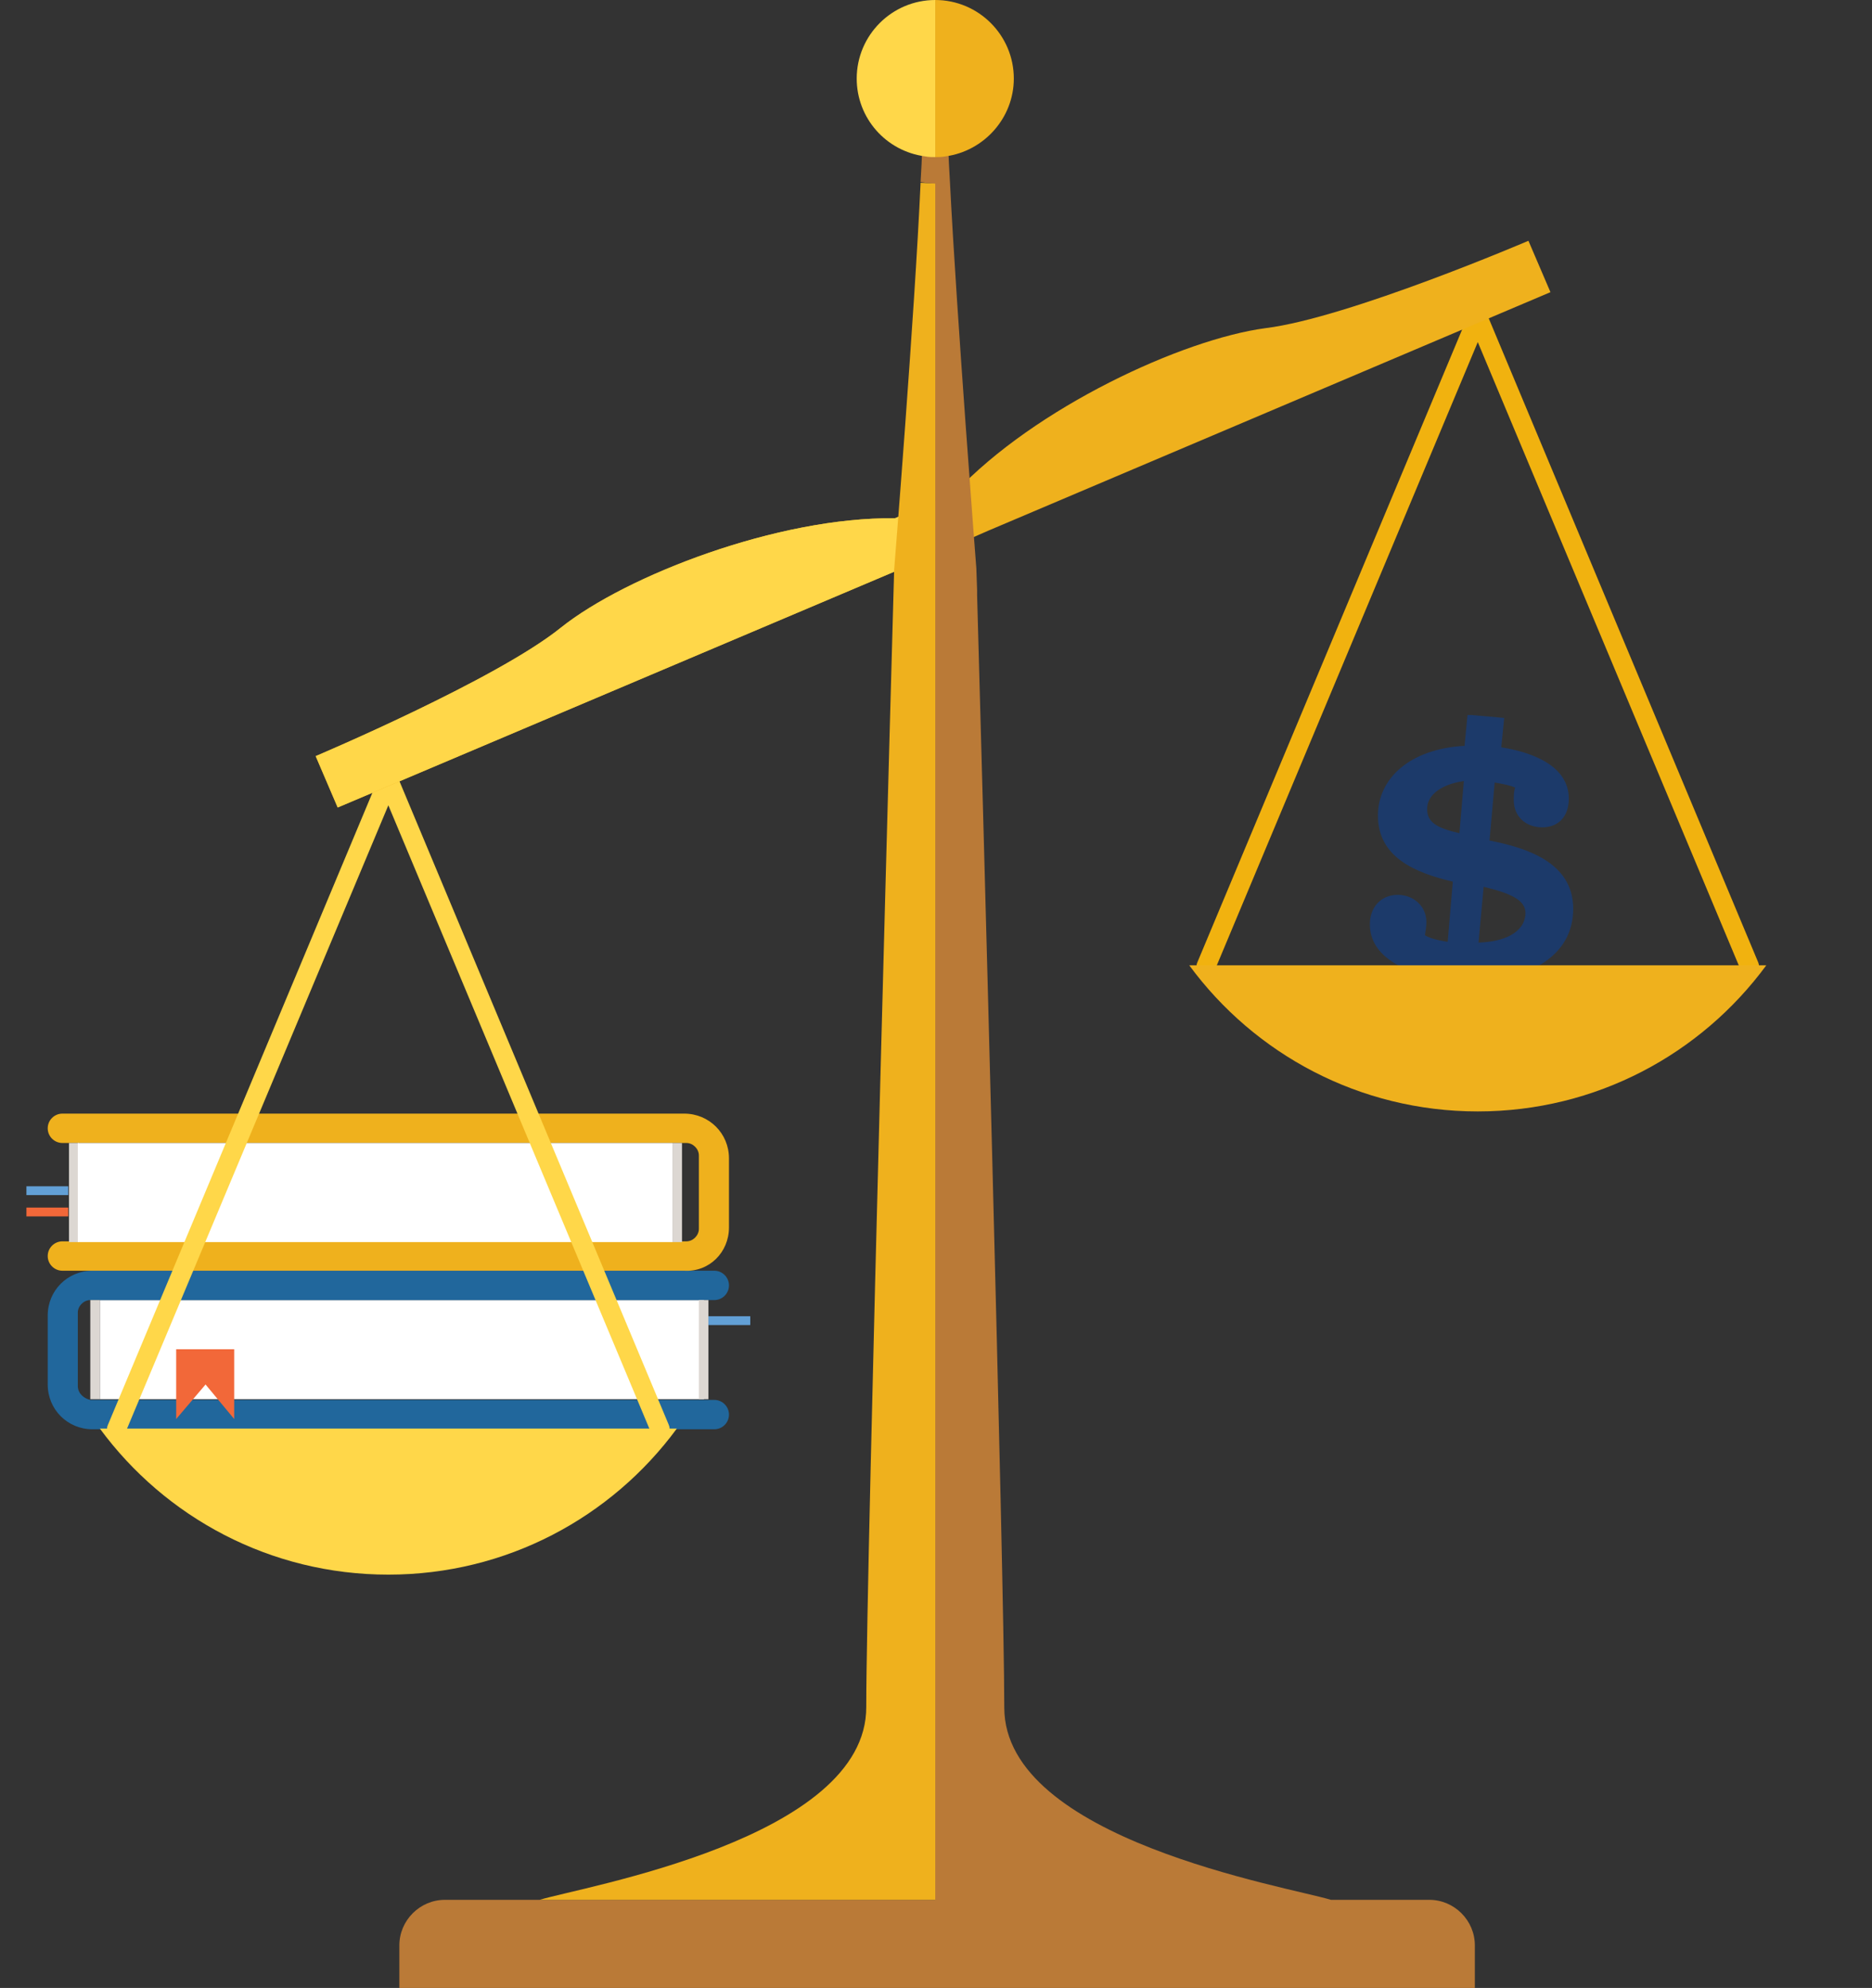
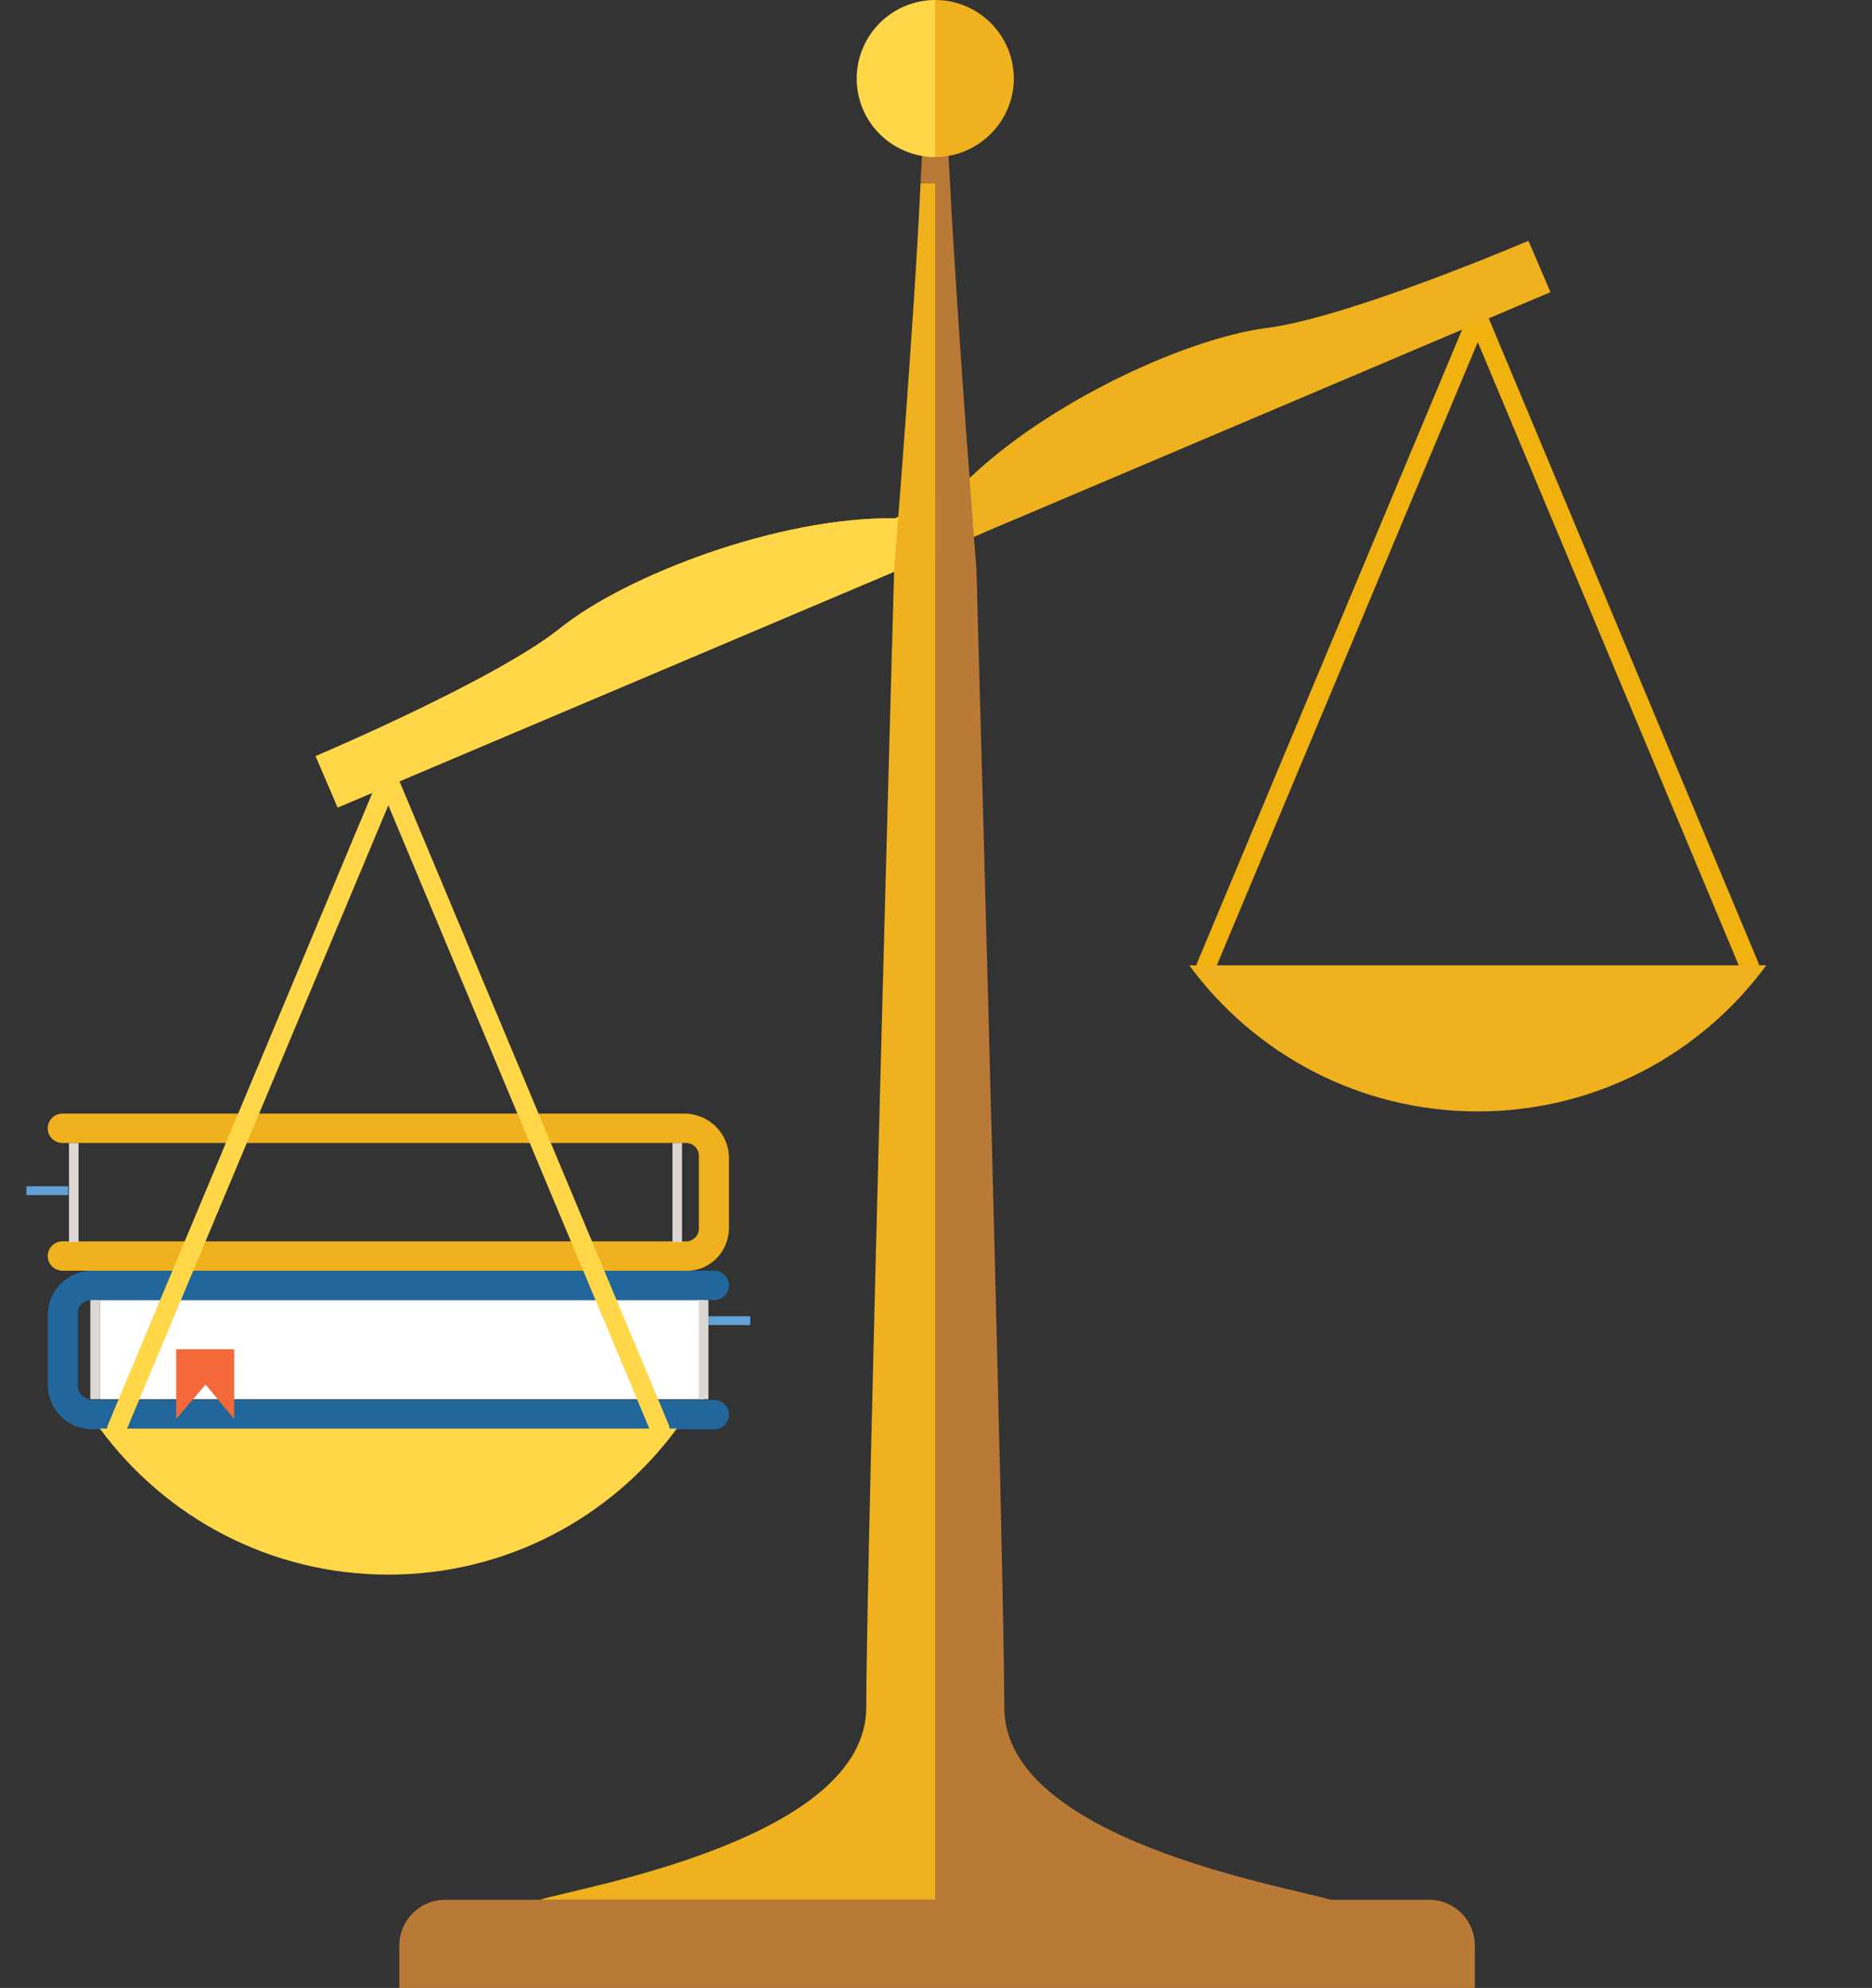
<svg xmlns="http://www.w3.org/2000/svg" xmlns:xlink="http://www.w3.org/1999/xlink" version="1.1" id="Layer_1" x="0px" y="0px" viewBox="0 0 255 270.8" style="enable-background:new 0 0 255 270.8;" xml:space="preserve">
  <rect x="0" y="0" width="255" height="270.8" fill="#333333" stroke="none" />
  <style type="text/css">
    .st0 {
      fill: none;
      stroke: #000000;
      stroke-miterlimit: 10;
    }

    .st1 {
      fill: #ffffff;
    }

    .st2 {
      fill: #21679c;
    }

    .st3 {
      fill: #efb11d;
    }

    .st4 {
      fill: #dcd7d2;
    }

    .st5 {
      fill: #f26839;
    }

    .st6 {
      fill: #62a0d6;
    }

    .st7 {
      fill: #ffd749;
    }

    .st8 {
      fill: #1c3a6a;
    }

    .st9 {
      fill: #f1b20f;
    }

    .st10 {
      fill: #ba7a37;
    }

    .st11 {
      display: none;
    }

    .st12 {
      display: inline;
      fill: none;
    }

    .st13 {
      display: inline;
      fill: none;
      stroke: #000000;
      stroke-miterlimit: 10;
    }
  </style>
  <g id="Left">
    <g>
      <g>
        <rect x="13.6" y="177.1" class="st1" width="82.3" height="13.5" />
        <g>
          <path class="st2" d="M10.6,188.8v-10c0-0.9,0.8-1.7,1.7-1.7h85c1.1,0,2-0.9,2-2l0,0c0-1.1-0.9-2-2-2h-4.1H12.6                                                                                  c-3.4,0-6.1,2.7-6.1,6.1v9.4c0,3.4,2.7,6.1,6.1,6.1h84.7c1.1,0,2-0.9,2-2l0,0c0-1.1-0.9-2-2-2h-85                                                                                  C11.4,190.5,10.6,189.8,10.6,188.8z" />
          <path class="st3" d="M99.3,167.2v-9.4c0-3.4-2.7-6.1-6.1-6.1H8.5c-1.1,0-2,0.9-2,2l0,0c0,1.1,0.9,2,2,2h85                                                                                  c0.9,0,1.7,0.8,1.7,1.7v10c0,0.9-0.8,1.7-1.7,1.7h-85c-1.1,0-2,0.9-2,2l0,0c0,1.1,0.9,2,2,2h4.1h80.6                                                                                  C96.6,173.3,99.3,170.6,99.3,167.2z" />
        </g>
        <rect x="12.3" y="177.1" class="st4" width="1.3" height="13.5" />
        <rect x="95.2" y="177.1" class="st4" width="1.3" height="13.5" />
        <rect x="91.6" y="155.7" class="st4" width="1.3" height="13.5" />
        <rect x="9.4" y="155.7" class="st4" width="1.3" height="13.5" />
        <polygon class="st5" points="31.9,183.8 24,183.8 24,193.3 28,188.6 31.9,193.3                                  " />
-         <rect x="3.6" y="164.5" class="st5" width="5.7" height="1.2" />
        <rect x="3.6" y="161.6" class="st6" width="5.7" height="1.2" />
        <rect x="96.5" y="179.3" class="st6" width="5.7" height="1.2" />
-         <rect x="10.6" y="155.7" class="st1" width="81" height="13.5" />
      </g>
      <g>
        <g>
          <path class="st7" d="M89.9,196c-0.5,0-1-0.3-1.2-0.8l-35.8-85.5l-35.8,85.4c-0.3,0.7-1.1,1-1.7,0.7c-0.7-0.3-1-1.1-0.7-1.7                                                                                  l38.2-91.3l38.2,91.3c0.3,0.7,0,1.4-0.7,1.7C90.2,195.9,90.1,196,89.9,196z" />
        </g>
        <g>
          <g>
            <g>
              <path class="st7" d="M52.9,214.5c16.1,0,30.4-7.8,39.3-19.9H13.6C22.5,206.7,36.8,214.5,52.9,214.5z" />
            </g>
          </g>
        </g>
      </g>
    </g>
    <path id="Left_path" class="st12" d="M0,0l .4 2.82 l -.4 -2.82" />
    <path id="Left_arc" class="st12" d="M0,0 a 80.7 80.7, 0, 0, 1, .9 2.8 a 80.7 80.7, 0, 0, 1, -.9 -2.8" />
    <animateMotion dur="3s" repeatCount="indefinite">
      <mpath xlink:href="#Left_arc" />
    </animateMotion>
  </g>
  <g id="Right">
    <g>
-       <path class="st8" d="M202.9,114.5l0.7-7.9c1.2,0.2,2.2,0.4,2.8,0.7c-0.2,0.4-0.2,1.2-0.2,1.7c0,2.1,1.5,3.7,3.9,3.7                                                  c2.2,0,3.6-1.5,3.6-3.9c0-4.4-4.8-6.3-9.2-7l0.4-4l-4.5-0.4h-0.5l-0.4,4.2c-7.4,0.4-11.8,4.4-11.8,9.5c0,5.7,5.1,7.8,10.2,9                                                  l-0.7,8.2c-1.3-0.2-2.5-0.5-3.1-0.9c0.1-0.6,0.2-1.2,0.2-1.8c0-2.2-1.8-3.7-3.9-3.7c-2.3,0-3.8,1.7-3.8,4c0,4.6,5.1,6.7,9.7,7.4                                                  l-0.6,6.5l4.7,0.4h0.2l0.6-6.6c7-0.2,13.1-3.3,13.1-9.8C214.3,117.5,208,115.5,202.9,114.5z M198.8,113.5                                                  c-3.1-0.7-4.4-1.5-4.4-3.3c0-2,2.1-3.4,5-3.8L198.8,113.5z M201.4,128.4l0.7-7.6c3.7,0.9,5.7,1.8,5.7,3.6                                                  C207.7,127.1,204.8,128.3,201.4,128.4z" />
      <g>
        <g>
          <path class="st9" d="M164.3,132.9c-0.2,0-0.3,0-0.5-0.1c-0.7-0.3-1-1.1-0.7-1.7l38.2-91.3l38.2,91.3c0.3,0.7,0,1.4-0.7,1.7                                                                                  s-1.4,0-1.7-0.7l-35.8-85.5l-35.8,85.5C165.3,132.6,164.8,132.9,164.3,132.9z" />
        </g>
        <g>
          <g>
            <g>
              <path class="st3" d="M201.3,151.4c16.1,0,30.4-7.8,39.3-19.9H162C170.9,143.6,185.2,151.4,201.3,151.4z" />
            </g>
          </g>
        </g>
      </g>
    </g>
    <path id="Right_path" class="st0" d="M0,0l -.4 -2.82 l .4 2.82" />
    <path id="Right_arc" class="st0" d="M0,0 a 80.7 80.7, 0, 0, 1, -.8 -2.8 a 80.7 80.7, 0, 0, 1, .8 2.8" />
    <animateMotion accumulate="none" additive="replace" calcMode="paced" dur="3s" fill="remove" repeatCount="indefinite" restart="always">
      <mpath xlink:href="#Right_arc" />
    </animateMotion>
  </g>
  <g id="Arms">
    <g>
      <path class="st3" d="M122.7,77.5L46,110l-3-7c0,0,24.6-10.4,33.4-17.5c8.9-7.1,29.6-15.1,45.5-14.9l8.2-3.5                                                  c10.9-11.6,31-20.9,42.3-22.4c11.3-1.4,35.8-11.9,35.8-11.9l3,7l-76.6,32.5L122.7,77.5z" />
      <path class="st7" d="M127.2,75.6L46,110l-3-7c0,0,24.6-10.4,33.4-17.5c8.9-7.1,29.6-15.1,45.5-14.9l5.7-2.4                                                  C123.8,72.5,127.2,75.6,127.2,75.6z" />
    </g>
    <animateTransform accumulate="none" additive="replace" attributeName="transform" calcMode="linear" dur="3s" fill="remove" repeatCount="indefinite" restart="always" type="rotate" values="2 122.5 71.507; 0 122.5 71.507; 2 122.5 71.507" />
  </g>
  <g id="Scale">
    <path class="st10" d="M200.9,265v5.8H54.4V265c0-3.4,2.8-6.2,6.2-6.2h66.8V25c-0.7,0-1.3-0.1-2-0.2c0.2-3.3,0.3-6.1,0.3-7.9                                  l1.7,3.7l1.7-3.7c0,1.8,0.1,4.6,0.3,7.9c0.9,17.9,3.6,52.7,3.6,52.7l0,0v0.1l0.1,2.8c0,0.2,0,0.4,0,0.7                                  c0.6,21.4,3.7,133.9,3.7,151.4v0.1c0,18,38.6,24.4,44.5,26.2h13.4C198.1,258.8,200.9,261.6,200.9,265z" />
    <path class="st3" d="M121.8,77.6c0,0-3.8,135.5-3.8,154.9c0.1,18-38.6,24.5-44.5,26.3h53.9V77.6V25.8V25c-0.7,0-1.3-0.1-2-0.1                                  C124.6,42.8,121.8,77.6,121.8,77.6z" />
    <g>
      <path class="st7" d="M116.7,10.7c0,5.4,4,9.9,9.3,10.6c0.5,0.1,0.9,0.1,1.4,0.1V0C121.5,0,116.7,4.8,116.7,10.7z" />
      <path class="st3" d="M127.4,0v21.4c0.5,0,0.9,0,1.4-0.1c5.2-0.7,9.3-5.2,9.3-10.6C138.1,4.8,133.3,0,127.4,0z" />
    </g>
  </g>
  <g id="hidden" class="si1">
    <circle class="st12" cx="127.3" cy="71.7" r="80.6" />
-     <line class="st12" x1="209.7" y1="36.2" x2="44.5" y2="106.4" />
-     <line class="st12" x1="208.4" y1="33.4" x2="45.7" y2="109.2" />
    <path class="st12" d="M201.3,39.8c-0.4-0.9-0.8-1.7-1.2-2.6" />
    <path class="st12" d="M53.3,103.6c0.4,0.9,0.8,1.7,1.2,2.6" />
  </g>
</svg>